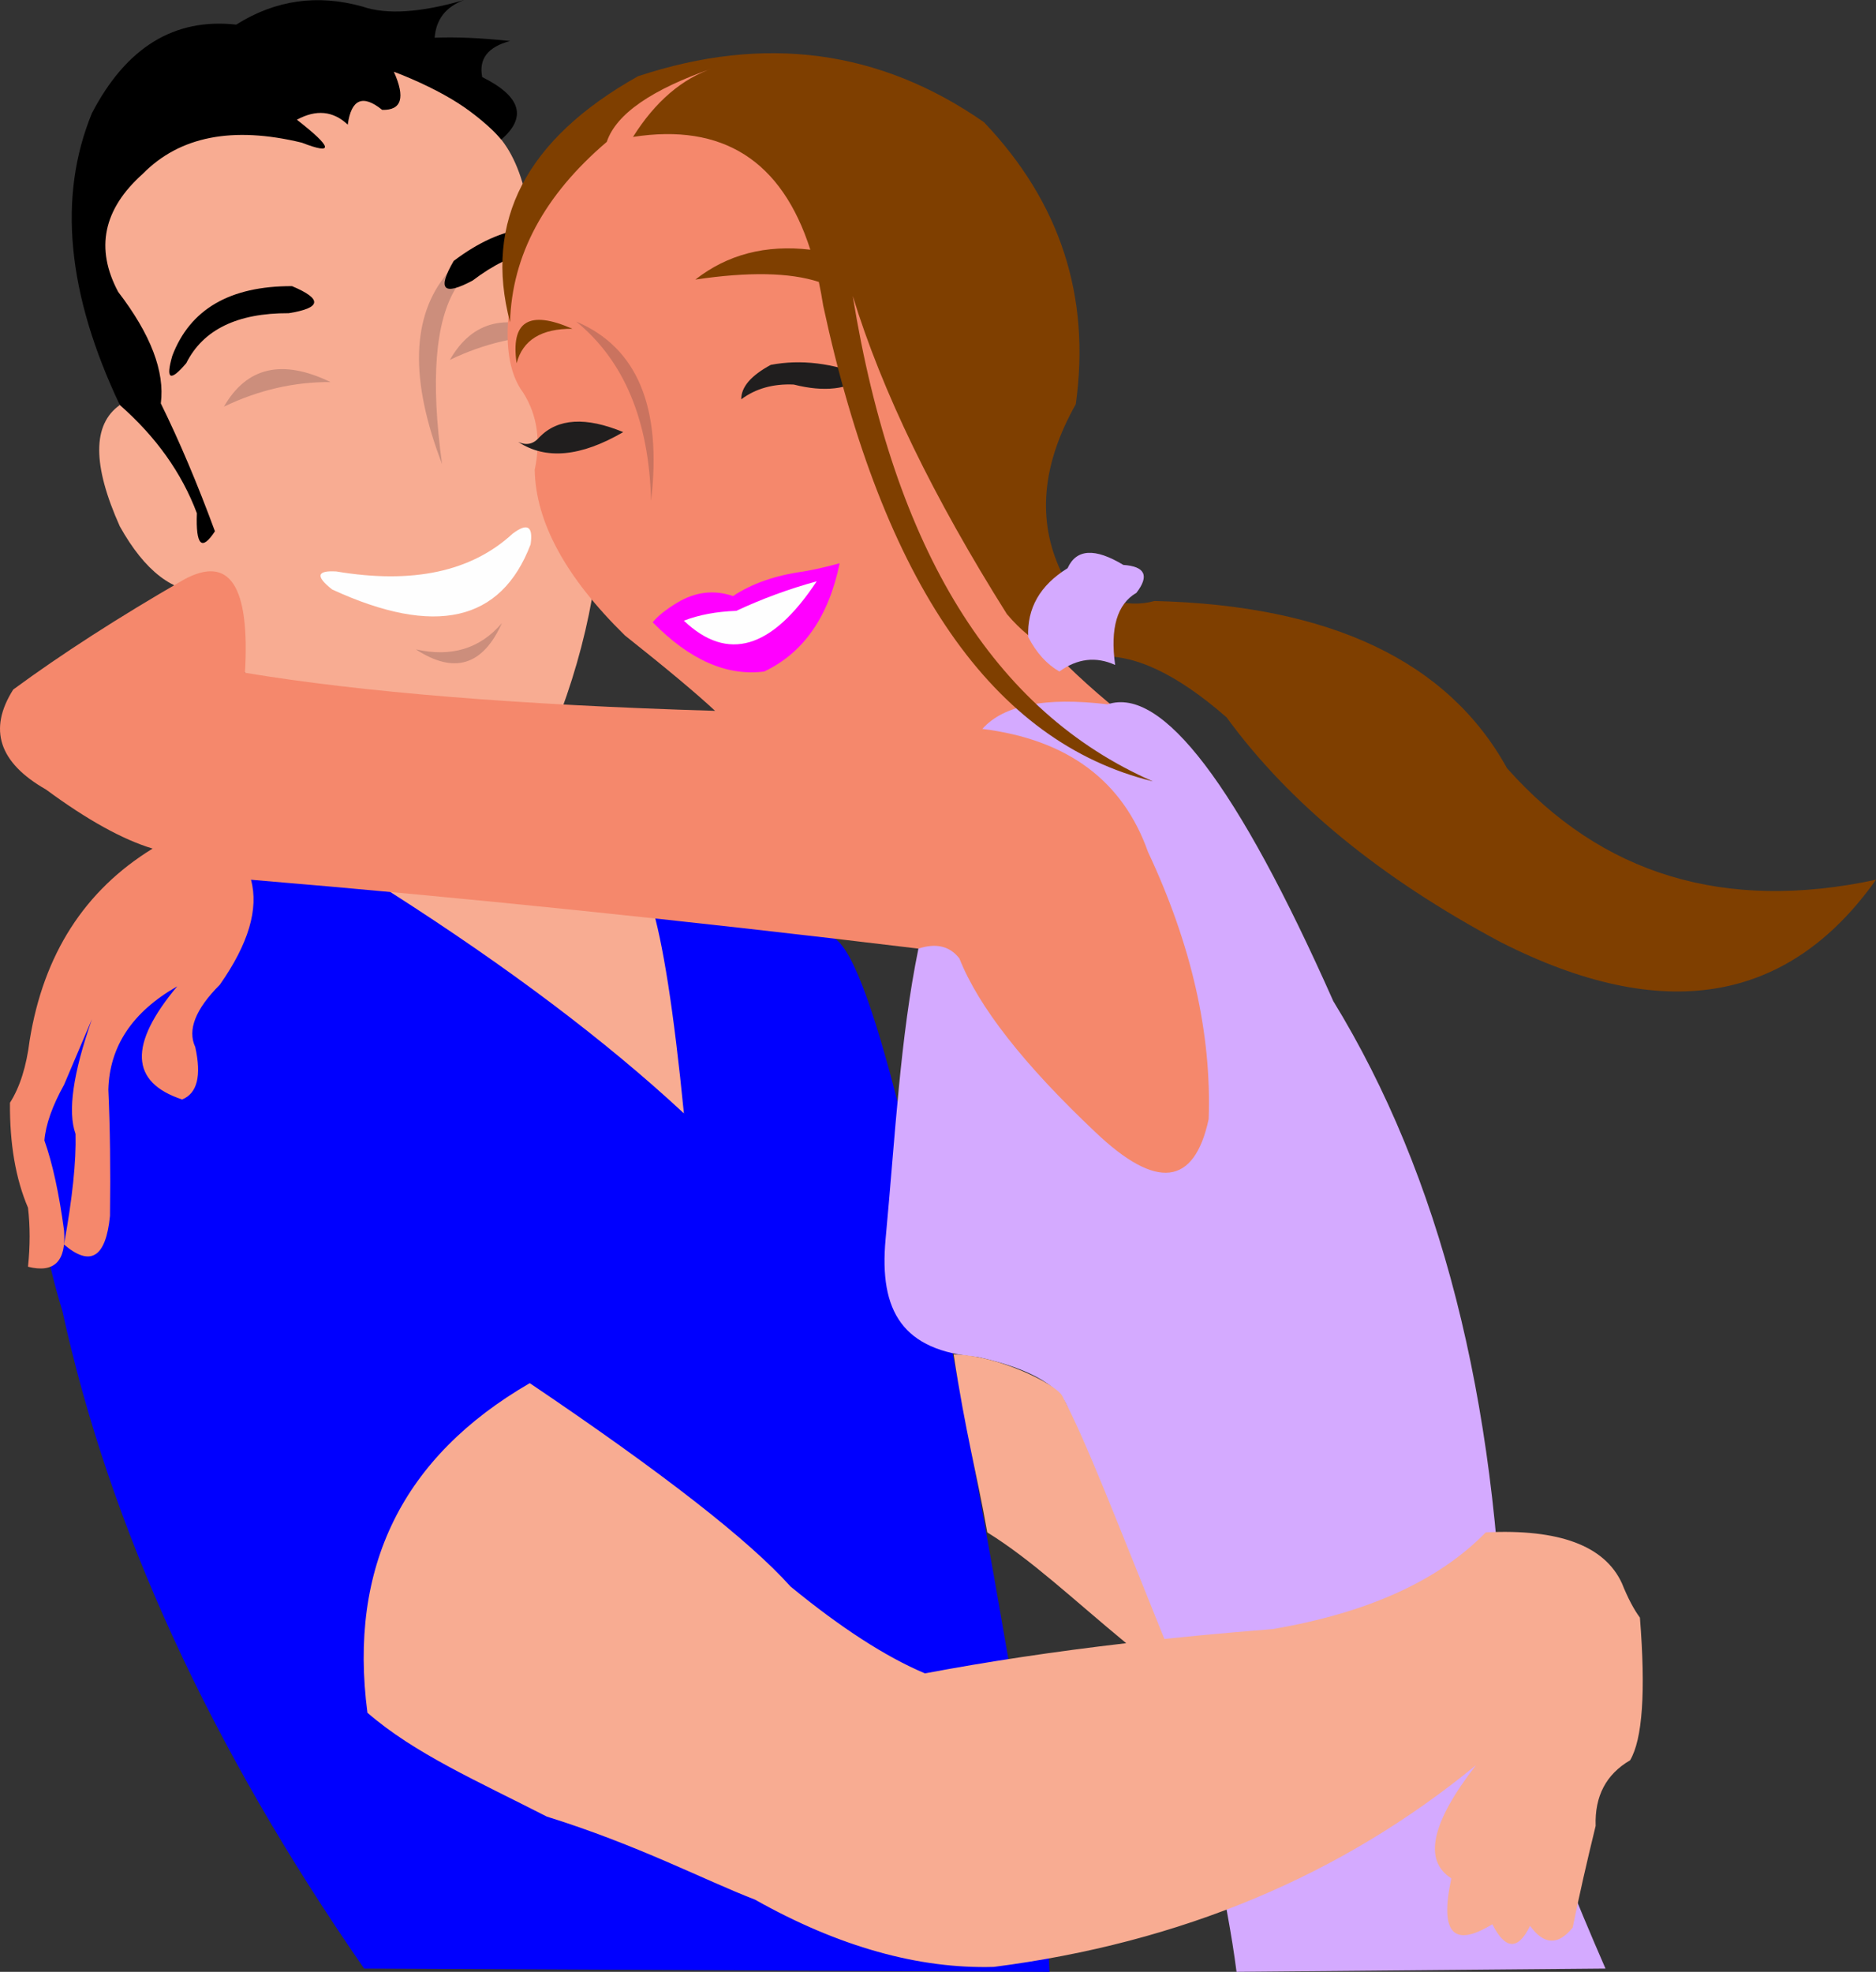
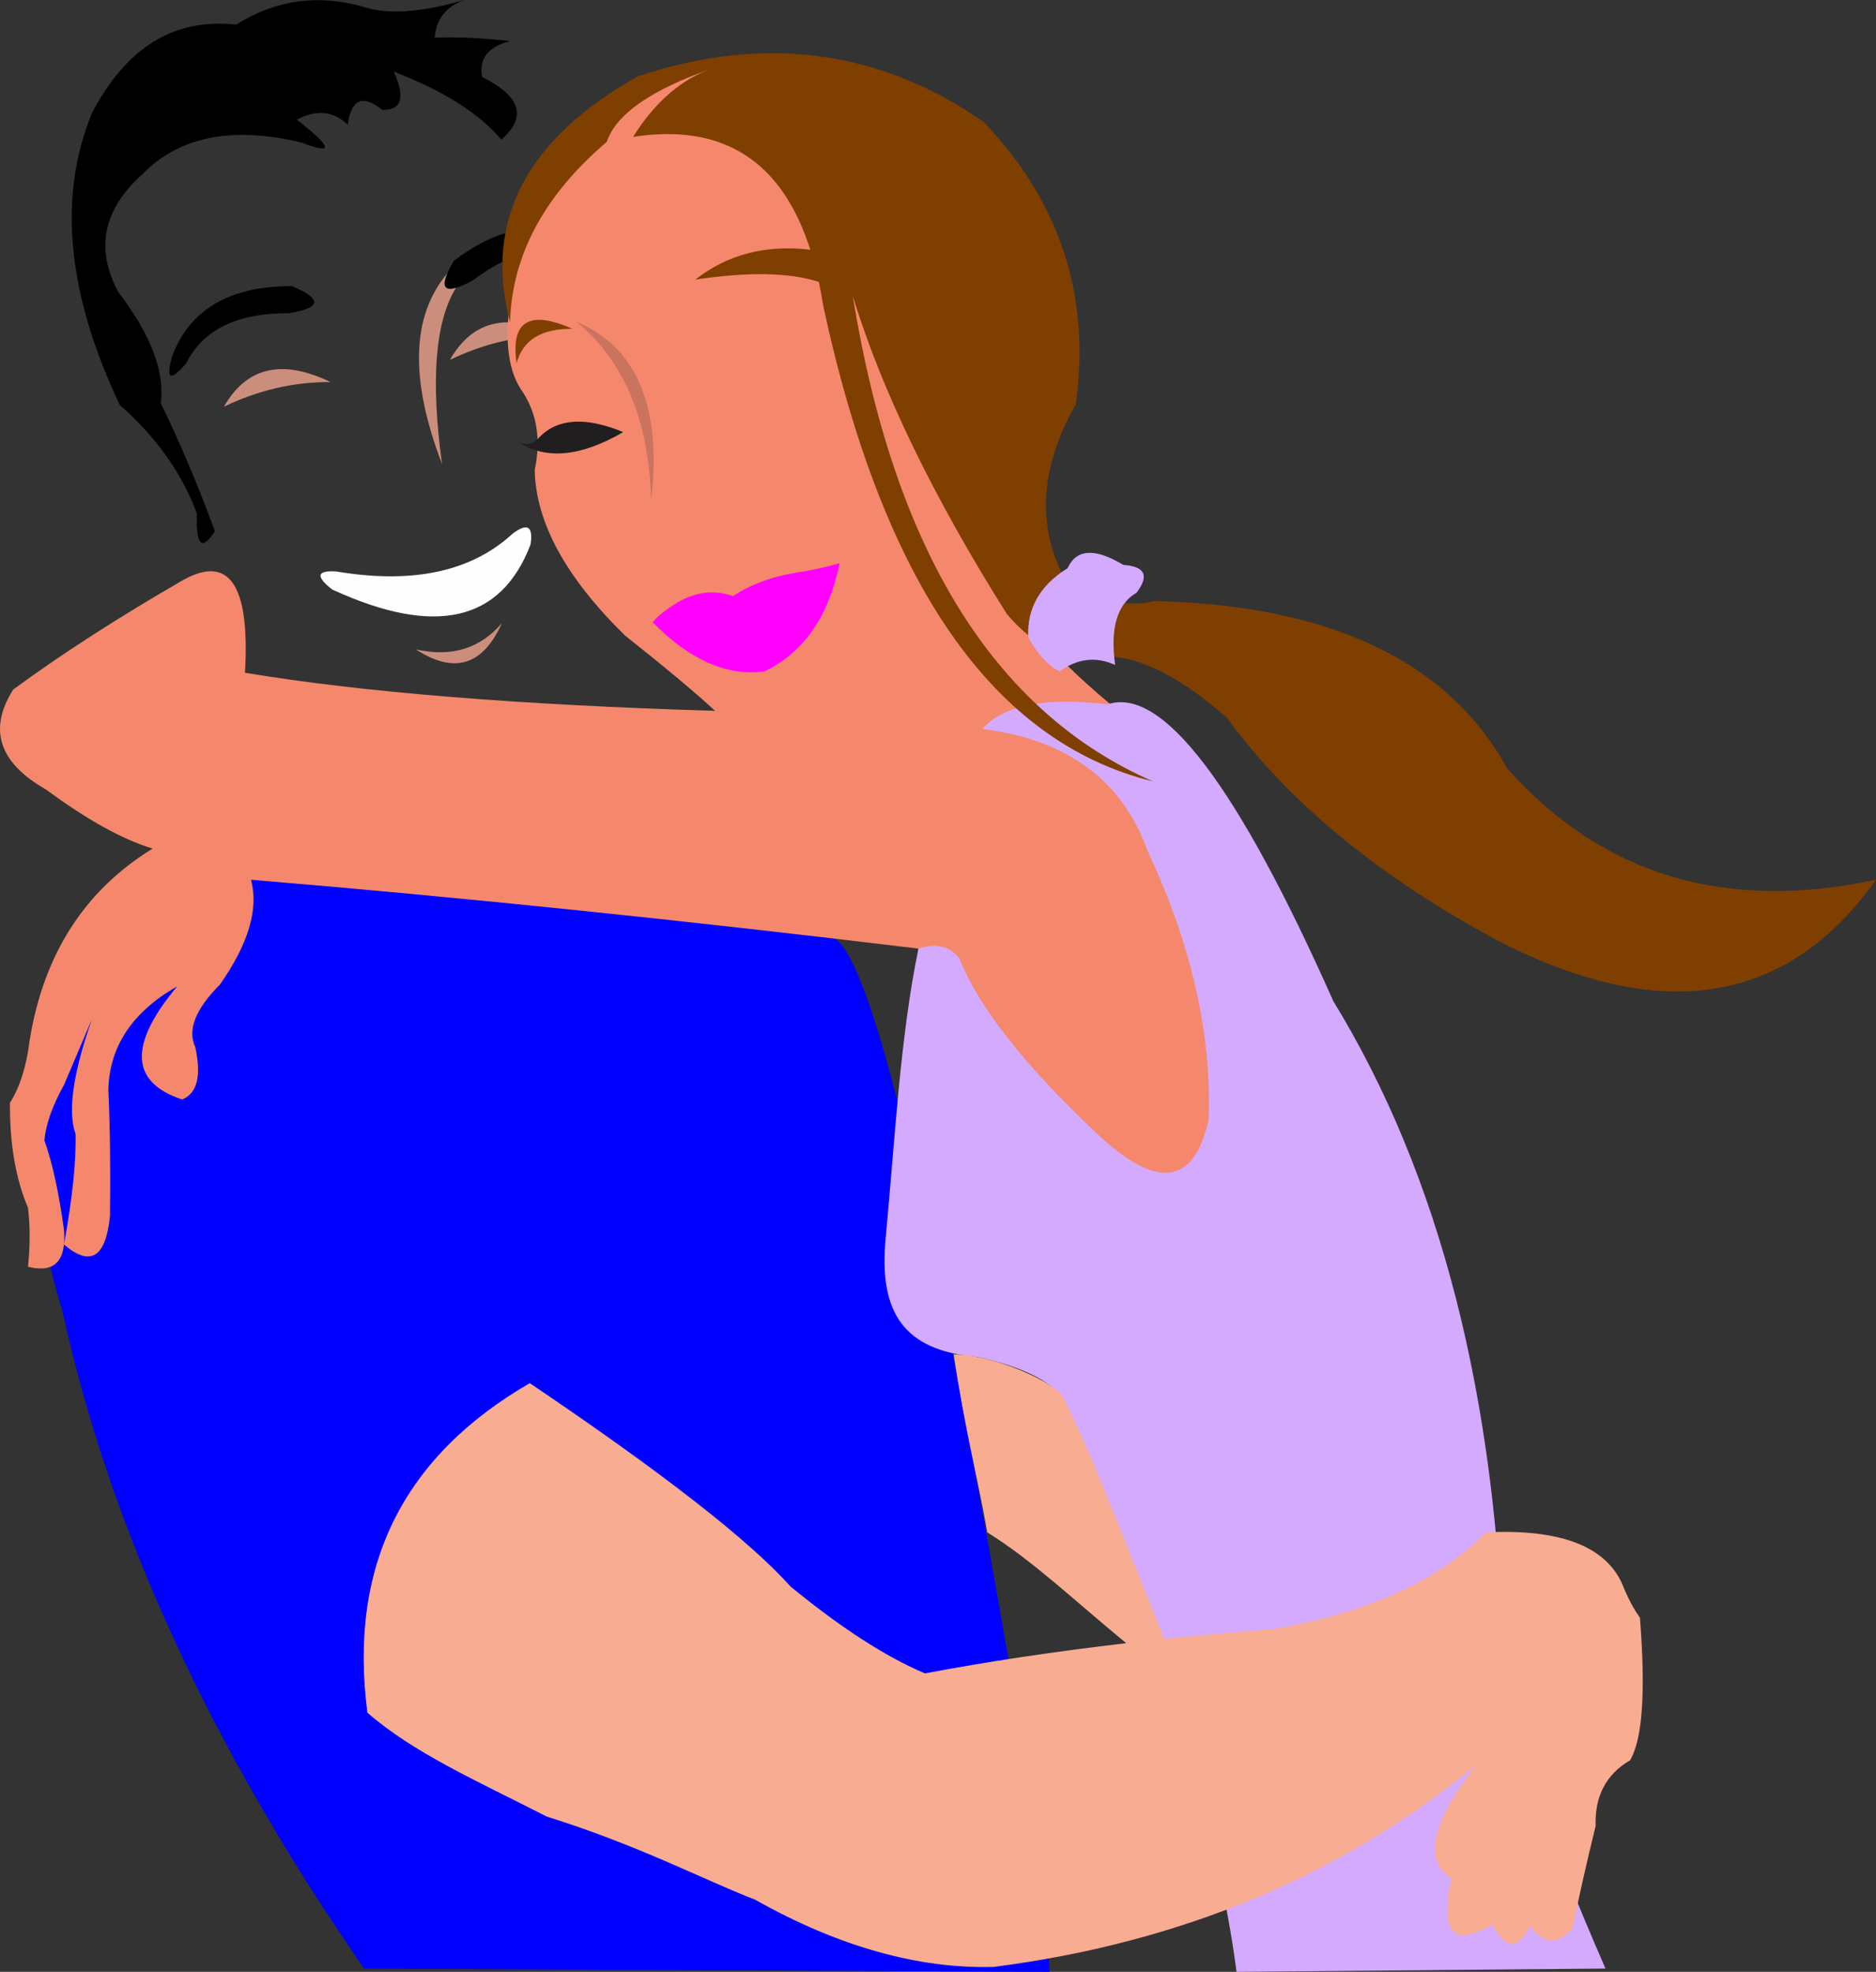
<svg xmlns="http://www.w3.org/2000/svg" width="200.15" height="210.382" version="1.1">
  <rect width="100%" height="100%" fill="#333333" stroke="none" />
  <title>Happy Couple.</title>
  <defs>.fil0 {fill:#00A859}
    .fil8 {fill:#201E1E}
    .fil9 {fill:#ED2F59}
    .fil2 {fill:#F58634}
    .fil5 {fill:#F5886C}
    .fil1 {fill:#F8AC92}
    .fil4 {fill:#FEFEFE}
    .fil6 {fill:#FFCC29}
    .fil10 {fill:#FFF212}
    .fil7 {fill:#CA735F}
    .fil3 {fill:#CC8E7C}</defs>
  <g>
    <title>Layer 1</title>
-     <path d="m111.976,210.382l-73.129,-0.35c-16.422,-23.695 -27.152,-47.08 -32.189,-70.156c-6.619,-21.52 -1.313,-38.724 15.92,-51.611c28.247,-4.98 50.416,-1.018 66.504,11.886c3.98,2.61 10.147,28.231 18.503,76.862c2.492,13.101 3.956,24.223 4.391,33.369l0,0z" fill="#0000ff" id="_216766464" class="fil0" />
-     <path d="m59.845,75.929c6.803,-18.448 5.578,-36.702 -3.674,-54.761c-0.701,-3.215 -1.867,-5.606 -3.499,-7.173c-11.527,-10.605 -25.29,-9.731 -41.289,2.624c-1.822,7.974 -1.355,16.839 1.4,26.592c-2.932,2.084 -2.932,6.4 0,12.947c2.665,4.774 5.698,7.107 9.098,6.998c5.763,12.516 12.353,23.188 19.769,32.016c12.6,8.052 23.039,15.925 31.316,23.618c-1.079,-10.904 -2.245,-18.368 -3.499,-22.393c-4.104,-8.621 -7.311,-15.444 -9.622,-20.469z" fill="#f8ac92" id="_220100568" class="fil1" />
+     <path d="m111.976,210.382l-73.129,-0.35c-16.422,-23.695 -27.152,-47.08 -32.189,-70.156c-6.619,-21.52 -1.313,-38.724 15.92,-51.611c28.247,-4.98 50.416,-1.018 66.504,11.886c3.98,2.61 10.147,28.231 18.503,76.862c2.492,13.101 3.956,24.223 4.391,33.369l0,0" fill="#0000ff" id="_216766464" class="fil0" />
    <path d="m48.65,30.71c1.956,-2.271 1.646,-2.785 -0.93,-1.542c-3.828,4.557 -4.014,11.338 -0.558,20.343c-1.23,-8.952 -0.733,-15.219 1.489,-18.802z" fill="#cc8e7c" id="_214979640" class="fil3" />
    <path d="m21.006,54.76c-0.128,3.435 0.514,4.077 1.925,1.925c-1.864,-5.066 -3.789,-9.614 -5.774,-13.646c0.44,-3.403 -1.076,-7.368 -4.549,-11.897c-2.469,-4.628 -1.594,-8.827 2.624,-12.596c3.933,-4.002 9.59,-5.111 16.97,-3.324c3.456,1.342 3.281,0.525 -0.525,-2.449c2.059,-1.119 3.867,-0.943 5.424,0.525c0.377,-2.728 1.601,-3.252 3.674,-1.575c2.077,0.056 2.491,-1.303 1.242,-4.076c5.3,2.043 9.12,4.456 11.464,7.241c2.772,-2.391 2.095,-4.612 -2.033,-6.664c-0.391,-1.935 0.6,-3.219 2.974,-3.849c-3.146,-0.331 -5.828,-0.447 -8.048,-0.35c0.149,-1.966 1.198,-3.307 3.149,-4.024c-4.655,1.355 -8.271,1.588 -10.847,0.7c-4.809,-1.346 -9.3,-0.705 -13.471,1.925c-6.606,-0.731 -11.737,2.418 -15.396,9.447c-3.655,8.878 -2.664,19.258 2.974,31.14c3.866,3.393 6.607,7.243 8.223,11.547z" fill="#000000" id="_218821416" class="fil2" />
    <path d="m35.264,40.764c-3.89,-0.024 -7.681,0.851 -11.372,2.624c2.428,-4.24 6.219,-5.114 11.372,-2.624z" fill="#cc8e7c" id="_218777928" class="fil3" />
    <path d="m59.372,35.77c-3.89,-0.024 -7.681,0.851 -11.372,2.624c2.428,-4.24 6.219,-5.114 11.372,-2.624z" fill="#cc8e7c" id="_216135760" class="fil3" />
    <path d="m19.869,38.752c-1.719,2.013 -2.215,1.75 -1.487,-0.787c1.889,-4.971 6.146,-7.45 12.772,-7.436c3.266,1.371 3.149,2.333 -0.35,2.887c-5.498,-0.021 -9.143,1.758 -10.934,5.336z" fill="#000000" id="_218777544" class="fil2" />
    <path d="m62.364,27.614c2.584,0.572 2.822,0.064 0.714,-1.524c-4.501,-2.833 -9.392,-2.249 -14.674,1.751c-1.782,3.06 -1.11,3.759 2.017,2.094c4.377,-3.327 8.359,-4.101 11.943,-2.322l0,0z" fill="#000000" id="_218837688" class="fil2" />
    <path d="m53.548,66.482c-2.033,4.537 -5.094,5.47 -9.185,2.799c3.794,0.861 6.855,-0.072 9.185,-2.799z" fill="#cc8e7c" id="_220100784" class="fil3" />
    <path d="m35.44,62.895c-1.794,-1.408 -1.648,-2.049 0.437,-1.925c8.141,1.368 14.41,0.027 18.807,-4.024c1.574,-1.196 2.216,-0.817 1.925,1.137c-3.144,8.259 -10.201,9.862 -21.169,4.811z" fill="#fefefe" id="_217517104" class="fil4" />
    <path d="m123.528,81.966c-0.98,-2.226 -2.379,-4.268 -4.198,-6.125c-12.323,-9.966 -20.254,-21.922 -25.368,-40.064c1.619,-16.988 -4.621,-26.668 -18.72,-29.041c-12.329,4.26 -19.268,12.716 -20.819,25.368c-0.625,4.442 -0.158,7.707 1.4,9.797c1.489,2.358 1.897,5.099 1.225,8.223c0.101,5.586 3.308,11.476 9.622,17.67c4.481,3.558 7.688,6.241 9.622,8.048c-20.925,-0.629 -37.644,-1.983 -50.156,-4.063c0.542,-9.295 -1.634,-12.606 -6.528,-9.933c-6.99,4.032 -13.054,7.94 -18.195,11.722c-2.697,4.247 -1.531,7.804 3.499,10.672c4.382,3.232 8.172,5.332 11.372,6.298c-7.266,4.464 -11.64,11.287 -13.121,20.47c-0.341,2.764 -1.041,4.981 -2.1,6.649c-0.033,4.387 0.608,8.119 1.925,11.197c0.233,1.982 0.233,4.081 0,6.298c2.805,0.701 4.088,-0.581 3.849,-3.849c-0.538,-4.003 -1.238,-7.211 -2.099,-9.623c0.142,-1.7 0.842,-3.683 2.099,-5.948c1.983,-4.665 2.974,-6.998 2.974,-6.998c-2.024,5.789 -2.607,9.871 -1.75,12.247c0.076,2.933 -0.335,6.866 -1.233,11.799c2.828,2.412 4.464,1.395 4.907,-3.052c0.065,-5.016 0.007,-9.507 -0.175,-13.471c0.12,-4.622 2.569,-8.296 7.348,-11.022c-5.199,6.213 -5.024,10.236 0.525,12.072c1.613,-0.652 2.079,-2.518 1.399,-5.599c-0.851,-1.827 0.024,-4.043 2.624,-6.648c3.057,-4.355 4.165,-8.087 3.324,-11.197c22.533,1.878 46.268,4.327 71.205,7.348c7.905,23.826 17.994,33.098 30.267,27.817c9.309,-13.266 7.735,-28.953 -4.724,-47.061z" fill="#f5886c" id="_218747096" class="fil5" />
    <path d="m131.924,210.381l39.365,-0.35c-6.662,-15.299 -10.277,-25.971 -10.847,-32.016c-0.731,-28.853 -6.796,-52.589 -18.195,-71.206c-10.242,-23.062 -18.268,-33.616 -24.078,-31.662c-6.643,-0.796 -11.097,0.077 -13.362,2.621c9.082,1.136 14.973,5.51 17.671,13.121c4.644,9.9 6.801,19.406 6.473,28.517c-1.536,7.124 -5.56,7.59 -12.072,1.399c-7.65,-7.223 -12.49,-13.404 -14.521,-18.544c-1.025,-1.322 -2.483,-1.672 -4.373,-1.051c-1.948,9.515 -2.465,19.879 -3.5,30.967c-0.73,7.817 1.89,11.928 9.797,12.597c5.897,1.29 9.162,3.272 9.798,5.948c4.856,11.4 8.239,19.623 10.147,24.668c4.193,15.908 6.759,27.571 7.697,34.991z" fill="#d4aaff" id="_220100808" class="fil6" />
    <path d="m69.462,53.45c-0.21,-8.58 -2.872,-14.96 -7.986,-19.14c6.507,2.748 9.169,9.128 7.986,19.14z" fill="#ca735f" id="_216766752" class="fil7" />
    <path d="m61.065,35.08c-4.615,-2.037 -6.598,-0.812 -5.948,3.674c0.655,-2.475 2.638,-3.7 5.948,-3.674z" fill="#7f3f00" id="_217517392" class="fil8" />
    <path d="m55.291,47.152c2.943,1.933 6.675,1.583 11.197,-1.05c-3.984,-1.648 -6.958,-1.474 -8.922,0.525c-0.634,0.757 -1.392,0.932 -2.275,0.525z" fill="#201e1e" id="_218821128" class="fil8" />
-     <path d="m82.234,38.929c-2.115,1.145 -3.165,2.369 -3.149,3.674c1.535,-1.147 3.402,-1.672 5.599,-1.575c3.243,0.825 5.809,0.533 7.698,-0.874c-3.562,-1.425 -6.945,-1.834 -10.147,-1.225z" fill="#201e1e" id="_218748176" class="fil8" />
    <path d="m64.738,15.136c-6.681,5.692 -10.121,12.107 -10.321,19.244c-2.84,-10.789 1.709,-19.536 13.646,-26.243c13.491,-4.476 25.796,-2.844 36.914,4.899c8.137,8.547 11.403,18.578 9.797,30.091c-3.625,6.442 -4.15,12.39 -1.575,17.845c3.635,2.938 6.959,3.988 9.973,3.149c18.765,0.464 31.303,6.412 37.614,17.845c10.109,11.383 23.23,15.349 39.364,11.896c-9.387,13.236 -22.742,15.452 -40.064,6.648c-12.816,-6.842 -22.555,-14.832 -29.217,-23.968c-5.348,-4.673 -9.955,-6.831 -13.821,-6.473c-3.518,0.39 -6.725,-1.126 -9.622,-4.549c-7.856,-12.48 -13.338,-23.794 -16.446,-33.941c4.385,27.093 15.057,44.355 32.016,51.786c-17.058,-4.191 -28.78,-21.103 -35.165,-50.736c-0.137,-0.882 -0.294,-1.732 -0.47,-2.55c-3.103,-1.012 -7.495,-1.095 -13.175,-0.249c3.423,-2.682 7.513,-3.745 12.267,-3.19c-3.043,-9.511 -9.348,-13.521 -18.917,-12.031c2.379,-3.779 5.236,-6.228 8.573,-7.348c-6.586,2.28 -10.377,4.905 -11.372,7.873z" fill="#7f3f00" id="_217296424" class="fil8" />
    <path d="m85.732,60.973c1.173,-0.203 2.456,-0.495 3.849,-0.875c-1.173,5.705 -3.855,9.554 -8.048,11.547c-3.996,0.513 -7.962,-1.236 -11.896,-5.249c0.522,-0.656 1.397,-1.356 2.624,-2.099c1.931,-1.16 3.914,-1.394 5.948,-0.7c1.996,-1.333 4.504,-2.208 7.523,-2.624z" fill="#ff00ff" id="_218837328" class="fil9" />
-     <path d="m78.559,65.172c2.754,-1.288 5.612,-2.338 8.573,-3.149c-4.781,7.235 -9.505,8.634 -14.171,4.199c1.602,-0.622 3.468,-0.972 5.598,-1.05z" fill="#fefefe" id="_216936632" class="fil4" />
    <path d="m113.025,71.645c1.92,-1.393 3.903,-1.626 5.949,-0.7c-0.547,-3.93 0.211,-6.496 2.274,-7.698c1.394,-1.821 0.927,-2.813 -1.4,-2.974c-3.031,-1.831 -5.014,-1.715 -5.948,0.35c-2.941,1.82 -4.341,4.269 -4.199,7.348c0.874,1.681 1.982,2.905 3.324,3.674z" fill="#d4aaff" id="_220100232" class="fil10" />
    <path d="m39.201,182.737c-2.041,-15.571 3.732,-27.292 17.32,-35.165c14.156,9.552 23.429,16.783 27.817,21.694c5.387,4.42 10.169,7.511 14.346,9.272c6.673,-1.26 13.829,-2.334 21.471,-3.221c-5.825,-4.811 -10.066,-8.869 -14.823,-11.825c-1.108,-6.264 -2.31,-10.538 -3.587,-18.982c4.711,0.056 10.919,3.172 11.578,4.415c2.6,4.906 5.793,13.307 10.904,25.939l3.638,-0.364c2.586,-0.248 5.221,-0.477 7.908,-0.686c10.146,-1.729 17.727,-5.17 22.744,-10.322c7.835,-0.383 12.676,1.424 14.521,5.424c0.625,1.557 1.266,2.781 1.925,3.674c0.627,7.906 0.276,12.98 -1.05,15.221c-2.557,1.492 -3.782,3.825 -3.674,6.998c-0.969,3.957 -1.785,7.573 -2.449,10.847c-1.543,1.923 -3.06,1.865 -4.549,-0.176c-1.283,2.624 -2.624,2.565 -4.024,-0.175c-4.174,2.553 -5.632,0.92 -4.374,-4.898c-3.016,-1.906 -2.141,-5.93 2.625,-12.072c-14.352,11.786 -31.497,18.959 -51.436,21.519c-8.006,0.233 -16.568,-2.157 -25.474,-7.173c-5.441,-2.101 -12.493,-5.831 -22.214,-8.862c-7.479,-3.825 -14.143,-6.743 -19.143,-11.082z" fill="#f8ac92" id="_216936920" class="fil1" />
  </g>
</svg>